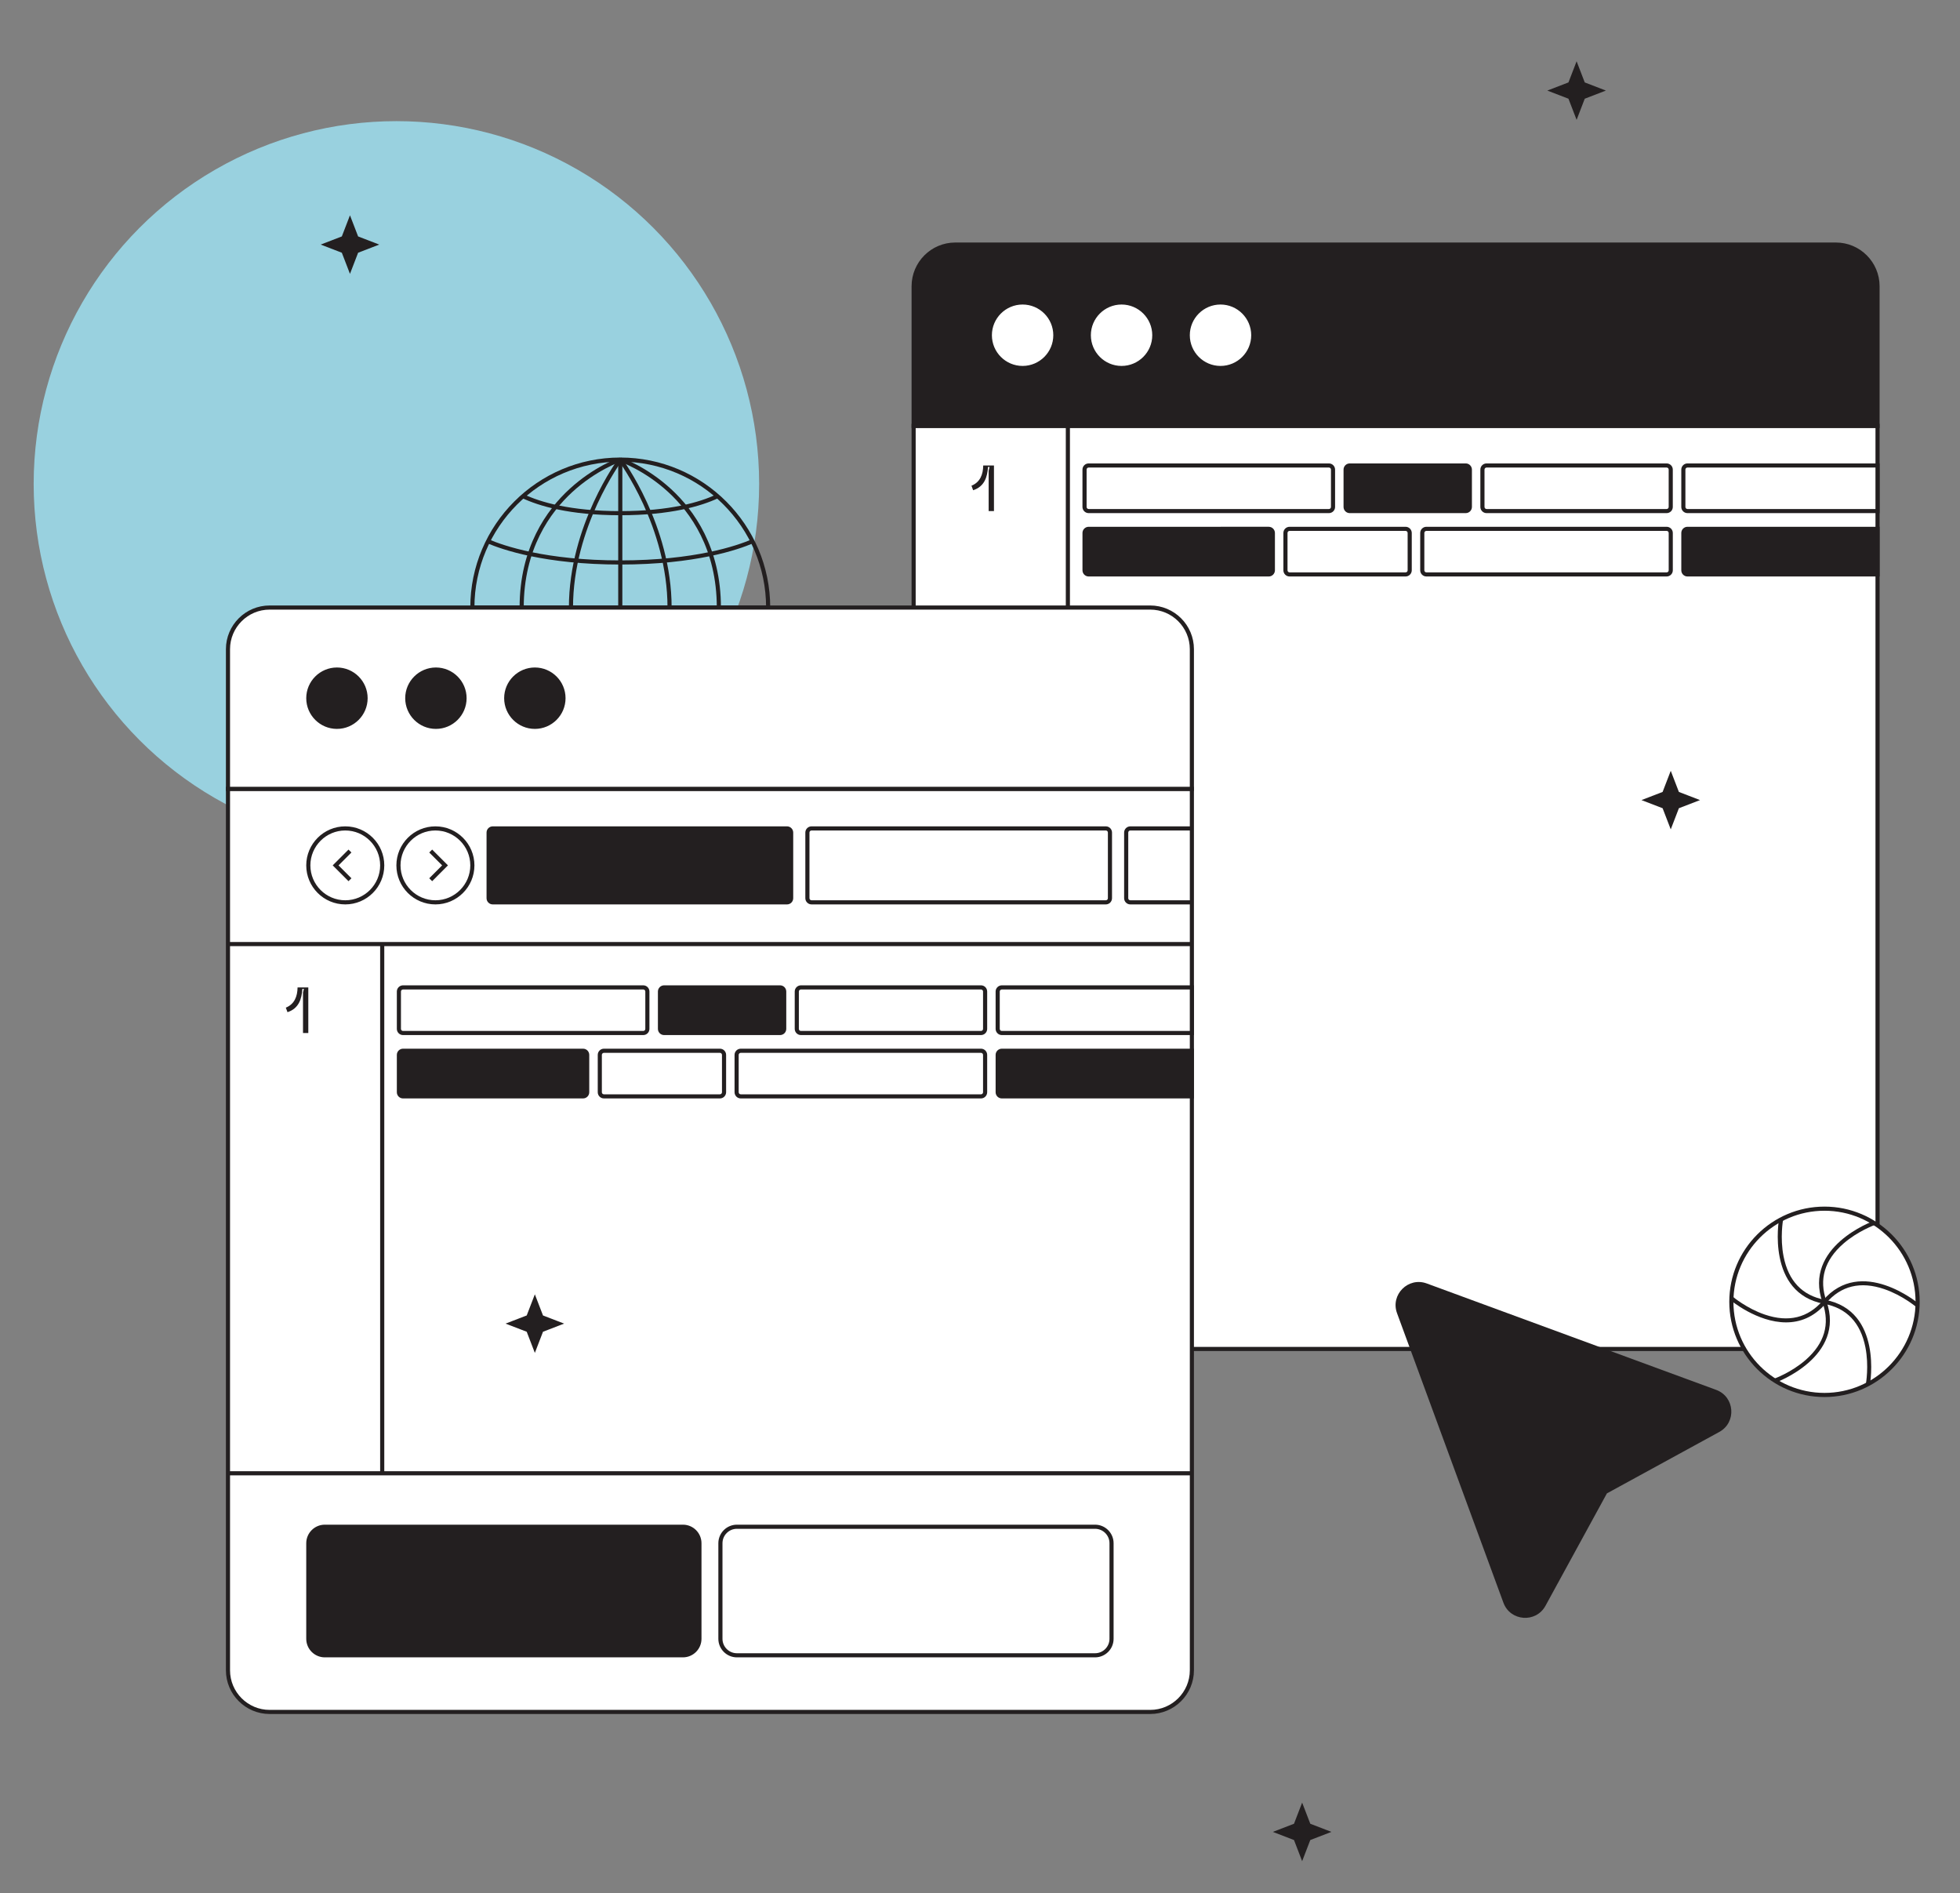
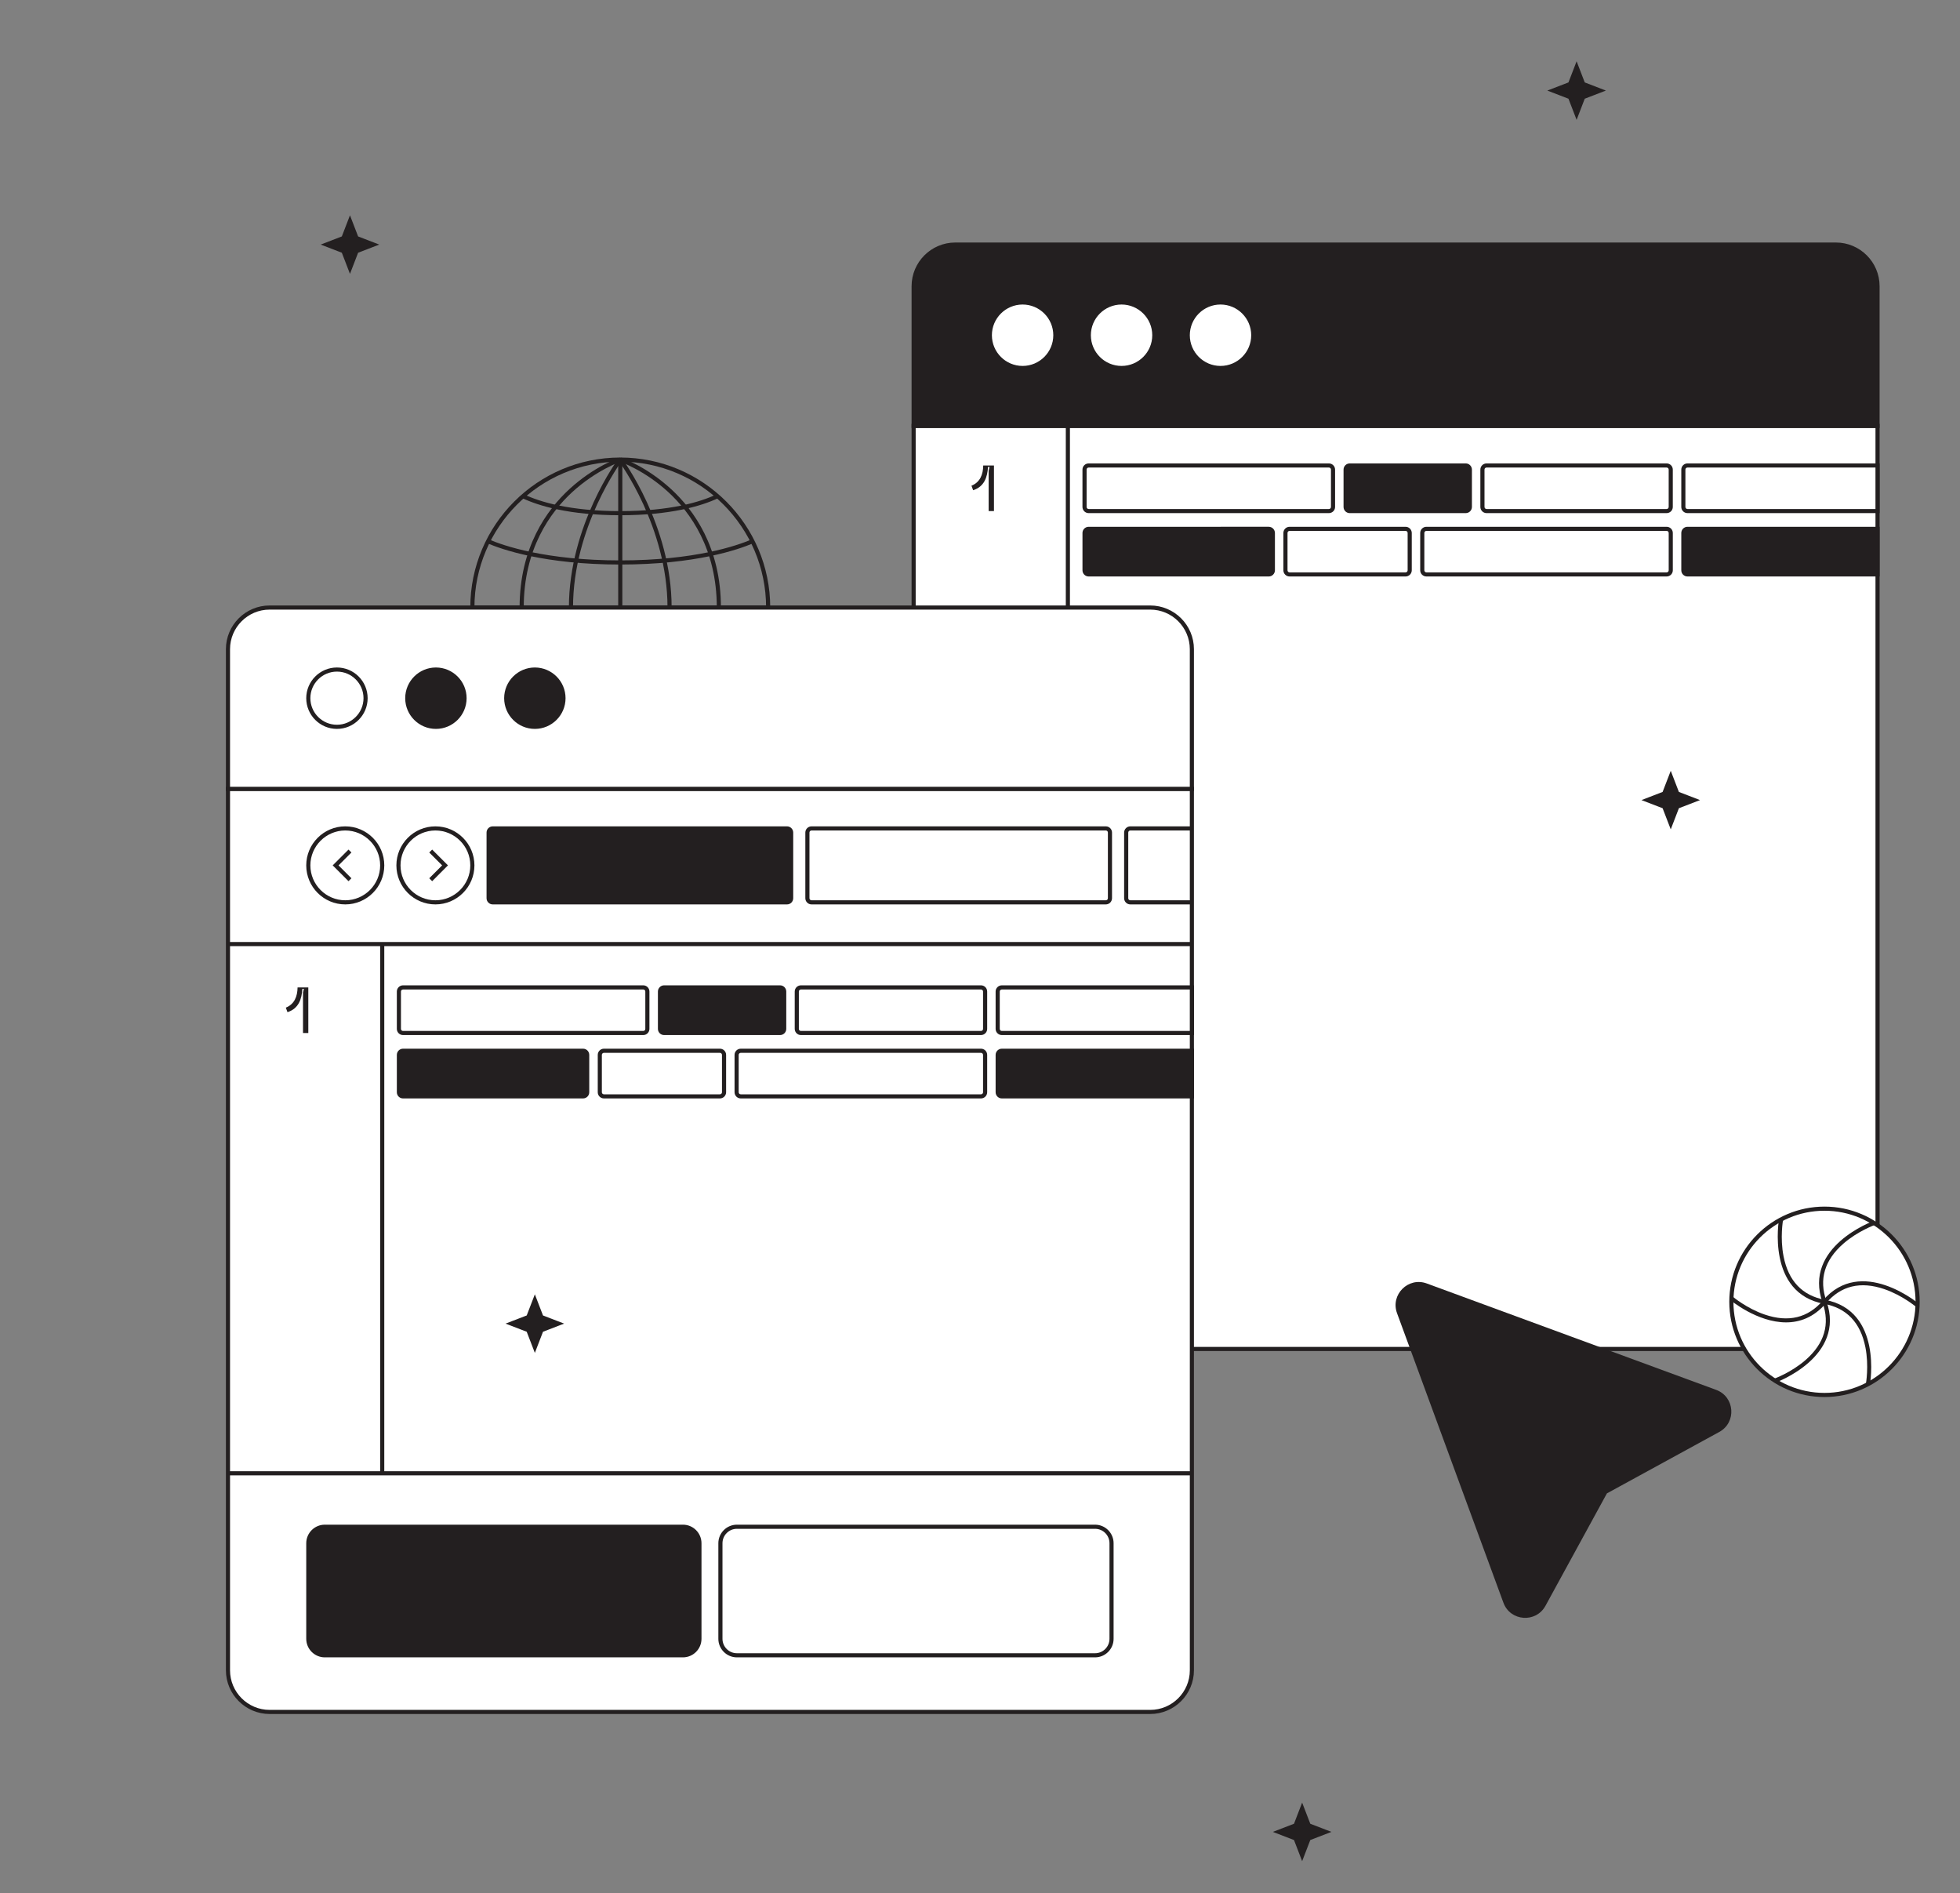
<svg xmlns="http://www.w3.org/2000/svg" version="1.1" id="Calque_1" x="0px" y="0px" viewBox="0 0 1215.64 1173.98" style="enable-background:new 0 0 1215.64 1173.98;" xml:space="preserve">
  <rect x="0" y="0" width="1215.64" height="1173.98" fill="#808080" stroke="none" />
  <style type="text/css">
	.st0{fill:#99D1DF;}
	.st1{fill:#231F20;}
	.st2{fill:#FFFFFF;}
</style>
-   <circle class="st0" cx="245.86" cy="300.1" r="224.98" />
  <path class="st1" d="M292.97,375.44h183.46V378H292.97V375.44z" />
  <path class="st1" d="M383.43,284.99h2.56v183.46h-2.56V284.99z" />
  <path class="st1" d="M385.72,469.22l-2.04-1.54c0.3-0.4,30.32-40.82,30.32-90.96s-30.02-90.56-30.32-90.96l2.04-1.54  c0.31,0.41,30.84,41.48,30.84,92.5S386.03,468.82,385.72,469.22z" />
  <path class="st1" d="M384.7,469.73c-51.29,0-93.01-41.72-93.01-93.01s41.73-93.01,93.01-93.01s93.01,41.73,93.01,93.01  S435.99,469.73,384.7,469.73z M384.7,286.27c-49.88,0-90.45,40.58-90.45,90.45s40.58,90.45,90.45,90.45s90.45-40.58,90.45-90.45  S434.58,286.27,384.7,286.27L384.7,286.27z" />
  <path class="st1" d="M385.11,469.67l-0.81-2.42c0.15-0.05,15.28-5.23,30.2-18.94c13.73-12.62,30.08-35.28,30.08-71.58  s-16.36-58.96-30.08-71.58c-14.92-13.71-30.05-18.89-30.2-18.94l0.81-2.42c0.64,0.21,15.72,5.36,31.04,19.41  c14.14,12.97,30.99,36.25,30.99,73.53s-16.85,60.57-30.99,73.53C400.83,464.3,385.74,469.46,385.11,469.67L385.11,469.67z" />
  <path class="st1" d="M383.68,469.22c-0.31-0.41-30.83-41.48-30.83-92.5s30.53-92.09,30.83-92.5l2.04,1.54  c-0.3,0.4-30.32,40.82-30.32,90.96s30.02,90.56,30.32,90.96L383.68,469.22z" />
  <path class="st1" d="M384.3,469.67c-0.64-0.21-15.72-5.36-31.04-19.41c-14.14-12.97-30.99-36.25-30.99-73.53  s16.85-60.57,30.99-73.53c15.31-14.05,30.4-19.2,31.04-19.41l0.81,2.42c-0.15,0.05-15.28,5.23-30.2,18.94  c-13.73,12.62-30.08,35.28-30.08,71.58s16.36,58.96,30.08,71.58c14.92,13.71,30.05,18.89,30.2,18.94L384.3,469.67z" />
  <path class="st1" d="M466.24,418.98c-9.14-3.92-35.36-13.04-81.54-13.04c-46.17,0-72.4,9.12-81.54,13.04l-1.01-2.35  c9.28-3.98,35.9-13.25,82.54-13.25c46.65,0,73.27,9.27,82.54,13.25L466.24,418.98z M324.88,446.95l-1.09-2.31  c10.33-4.87,29.29-10.67,60.92-10.67c31.44,0,50.36,5.75,60.7,10.57l-1.08,2.32c-10.1-4.71-28.64-10.33-59.61-10.33  C353.55,436.52,334.98,442.19,324.88,446.95L324.88,446.95z M384.7,350.06c-46.65,0-73.26-9.27-82.54-13.25l1.01-2.35  c9.14,3.92,35.36,13.04,81.54,13.04c46.17,0,72.4-9.12,81.54-13.05l1.01,2.35C457.97,340.8,431.35,350.06,384.7,350.06L384.7,350.06  z M384.7,319.49c-31.62,0-50.58-5.8-60.92-10.67l1.09-2.31c10.1,4.76,28.68,10.43,59.83,10.43c30.98,0,49.51-5.62,59.61-10.33  l1.08,2.32C435.07,313.74,416.15,319.49,384.7,319.49L384.7,319.49z" />
  <path class="st2" d="M566.65,264.09h597.83v546.56c0,14.27-11.57,25.83-25.83,25.83H592.49c-14.27,0-25.83-11.57-25.83-25.83V264.09  z" />
  <path class="st1" d="M1138.65,837.76H592.49c-14.95,0-27.11-12.16-27.11-27.11V262.81h600.39v547.84  C1165.77,825.6,1153.6,837.76,1138.65,837.76z M567.93,265.36v545.28c0,13.54,11.02,24.56,24.56,24.56h546.17  c13.54,0,24.56-11.02,24.56-24.56V265.36H567.93z" />
  <path class="st1" d="M592.49,151.66h546.17c14.27,0,25.83,11.57,25.83,25.83v86.59H566.65v-86.59  C566.65,163.23,578.22,151.66,592.49,151.66L592.49,151.66z" />
  <path class="st1" d="M1165.77,265.36H565.38v-87.87c0-14.95,12.16-27.11,27.11-27.11h546.17c14.95,0,27.11,12.16,27.11,27.11  L1165.77,265.36z M567.93,262.81h595.28v-85.31c0-13.54-11.02-24.55-24.56-24.55H592.49c-13.54,0-24.56,11.02-24.56,24.55V262.81z" />
  <circle class="st2" cx="634.24" cy="207.87" r="17.76" />
  <path class="st2" d="M634.24,226.91c-10.5,0-19.04-8.54-19.04-19.04s8.54-19.04,19.04-19.04c10.5,0,19.04,8.54,19.04,19.04  S644.74,226.91,634.24,226.91z M634.24,191.39c-9.09,0-16.48,7.39-16.48,16.48s7.4,16.48,16.48,16.48s16.48-7.39,16.48-16.48  S643.33,191.39,634.24,191.39z" />
  <circle class="st2" cx="695.62" cy="207.87" r="17.76" />
  <path class="st2" d="M695.62,226.91c-10.5,0-19.04-8.54-19.04-19.04s8.54-19.04,19.04-19.04c10.5,0,19.04,8.54,19.04,19.04  S706.11,226.91,695.62,226.91z M695.62,191.39c-9.09,0-16.48,7.39-16.48,16.48s7.4,16.48,16.48,16.48s16.48-7.39,16.48-16.48  S704.7,191.39,695.62,191.39z" />
  <circle class="st2" cx="756.99" cy="207.87" r="17.76" />
  <path class="st2" d="M756.99,226.91c-10.5,0-19.04-8.54-19.04-19.04s8.54-19.04,19.04-19.04c10.5,0,19.04,8.54,19.04,19.04  S767.49,226.91,756.99,226.91z M756.99,191.39c-9.09,0-16.48,7.39-16.48,16.48s7.4,16.48,16.48,16.48s16.48-7.39,16.48-16.48  S766.08,191.39,756.99,191.39z" />
  <path class="st1" d="M661.04,264.08h2.56v572.4h-2.56V264.08z M609.82,288.63h6.66v28.27h-3.29v-25.06l0.56-2.29h-0.96  c-0.4,6.26-2.21,12.15-9.22,14.44l-1.04-2.81C607.9,299.02,609.74,294.21,609.82,288.63L609.82,288.63z" />
  <path class="st2" d="M824.21,288.63h-149c-1.41,0-2.56,1.14-2.56,2.56v0v23.16c0,1.41,1.14,2.56,2.56,2.56l0,0h149  c1.41,0,2.56-1.14,2.56-2.56v0v-23.16C826.77,289.78,825.63,288.63,824.21,288.63C824.22,288.63,824.21,288.63,824.21,288.63  L824.21,288.63z" />
  <path class="st1" d="M824.21,318.18h-149c-2.12,0-3.83-1.72-3.84-3.83v-23.16c0-2.12,1.72-3.83,3.84-3.83h149  c2.12,0,3.83,1.72,3.84,3.83v23.16C828.05,316.46,826.33,318.18,824.21,318.18L824.21,318.18z M675.22,289.91  c-0.71,0-1.28,0.57-1.28,1.28v23.16c0,0.71,0.57,1.28,1.28,1.28h149c0.71,0,1.28-0.57,1.28-1.28v-23.16c0-0.71-0.57-1.28-1.28-1.28  H675.22z M909.08,288.63h-71.94c-1.41,0-2.56,1.14-2.56,2.56v23.16c0,1.41,1.14,2.56,2.56,2.56c0,0,0,0,0,0h71.94  c1.41,0,2.56-1.14,2.56-2.56v0v-23.16C911.64,289.78,910.49,288.63,909.08,288.63C909.08,288.63,909.08,288.63,909.08,288.63z" />
  <path class="st1" d="M909.08,318.18h-71.94c-2.12,0-3.83-1.72-3.84-3.83v-23.16c0-2.12,1.72-3.83,3.84-3.83h71.94  c2.12,0,3.83,1.72,3.84,3.83v23.16C912.91,316.46,911.2,318.18,909.08,318.18z M837.14,289.91c-0.71,0-1.28,0.57-1.28,1.28v23.16  c0,0.71,0.57,1.28,1.28,1.28h71.94c0.71,0,1.28-0.57,1.28-1.28v-23.16c0-0.71-0.57-1.28-1.28-1.28H837.14z" />
  <path class="st2" d="M1033.69,288.63H922c-1.41,0-2.56,1.14-2.56,2.56v23.16c0,1.41,1.14,2.56,2.56,2.56c0,0,0,0,0,0h111.68  c1.41,0,2.56-1.14,2.56-2.56v-23.16C1036.24,289.78,1035.1,288.63,1033.69,288.63C1033.69,288.63,1033.69,288.63,1033.69,288.63z" />
  <path class="st1" d="M1033.69,318.18H922c-2.12,0-3.83-1.72-3.84-3.83v-23.16c0-2.12,1.72-3.83,3.84-3.83h111.68  c2.12,0,3.83,1.72,3.83,3.83v23.16C1037.52,316.46,1035.8,318.18,1033.69,318.18L1033.69,318.18z M922,289.91  c-0.71,0-1.28,0.57-1.28,1.28v23.16c0,0.71,0.57,1.28,1.28,1.28h111.68c0.71,0,1.28-0.57,1.28-1.28v-23.16  c0-0.71-0.57-1.28-1.28-1.28H922z" />
  <path class="st2" d="M1164.49,288.63h-117.88c-1.41,0-2.56,1.14-2.56,2.56v23.16c0,1.41,1.14,2.56,2.56,2.56c0,0,0,0,0,0h117.88  V288.63z" />
  <path class="st1" d="M1165.77,318.18h-119.16c-2.12,0-3.83-1.72-3.83-3.83v-23.16c0-2.12,1.72-3.83,3.83-3.83h119.16V318.18z   M1046.61,289.91c-0.71,0-1.28,0.57-1.28,1.28v23.16c0,0.71,0.57,1.28,1.28,1.28h116.6v-25.71L1046.61,289.91z" />
  <path class="st2" d="M1033.69,327.92h-149c-1.41,0-2.56,1.14-2.56,2.56v23.16c0,1.41,1.14,2.56,2.56,2.56c0,0,0,0,0,0h149  c1.41,0,2.56-1.14,2.56-2.56v-23.16C1036.24,329.07,1035.1,327.92,1033.69,327.92z" />
  <path class="st1" d="M1033.69,357.47h-149c-2.12,0-3.83-1.72-3.84-3.83v-23.16c0-2.12,1.72-3.83,3.84-3.83h149  c2.12,0,3.83,1.72,3.83,3.83v23.16C1037.52,355.75,1035.8,357.47,1033.69,357.47z M884.69,329.2c-0.71,0-1.28,0.57-1.28,1.28v23.16  c0,0.71,0.57,1.28,1.28,1.28h149c0.71,0,1.28-0.57,1.28-1.28v-23.16c0-0.71-0.57-1.28-1.28-1.28H884.69z" />
-   <path class="st2" d="M871.77,327.92h-71.94c-1.41,0-2.56,1.14-2.56,2.56v0v23.16c0,1.41,1.14,2.56,2.56,2.56l0,0h71.94  c1.41,0,2.56-1.14,2.56-2.56v0v-23.16C874.32,329.07,873.18,327.92,871.77,327.92z" />
  <path class="st1" d="M871.77,357.47h-71.94c-2.12,0-3.83-1.72-3.84-3.83v-23.16c0-2.12,1.72-3.83,3.84-3.83h71.94  c2.12,0,3.83,1.72,3.84,3.83v23.16C875.6,355.75,873.88,357.47,871.77,357.47z M799.83,329.2c-0.71,0-1.28,0.57-1.28,1.28v23.16  c0,0.71,0.57,1.28,1.28,1.28h71.94c0.71,0,1.28-0.57,1.28-1.28v-23.16c0-0.71-0.57-1.28-1.28-1.28H799.83z M786.9,327.92H675.22  c-1.41,0-2.56,1.14-2.56,2.56v0v23.16c0,1.41,1.14,2.56,2.56,2.56l0,0H786.9c1.41,0,2.56-1.14,2.56-2.56v-23.16  C789.46,329.07,788.31,327.92,786.9,327.92L786.9,327.92z" />
  <path class="st1" d="M786.9,357.47H675.22c-2.12,0-3.83-1.72-3.84-3.83v-23.16c0-2.12,1.72-3.83,3.84-3.83H786.9  c2.12,0,3.83,1.72,3.84,3.83v23.16C790.73,355.75,789.02,357.47,786.9,357.47z M675.22,329.2c-0.71,0-1.28,0.57-1.28,1.28v23.16  c0,0.71,0.57,1.28,1.28,1.28H786.9c0.71,0,1.28-0.57,1.28-1.28v-23.16c0-0.71-0.57-1.28-1.28-1.28H675.22z M1164.49,327.92h-117.88  c-1.41,0-2.56,1.14-2.56,2.56v23.16c0,1.41,1.14,2.56,2.56,2.56c0,0,0,0,0,0h117.88V327.92z" />
  <path class="st1" d="M1165.77,357.47h-119.16c-2.12,0-3.83-1.72-3.83-3.83v-23.16c0-2.12,1.72-3.83,3.83-3.83h119.16V357.47z   M1046.61,329.2c-0.71,0-1.28,0.57-1.28,1.28v23.16c0,0.71,0.57,1.28,1.28,1.28h116.6V329.2L1046.61,329.2z" />
  <path class="st2" d="M141.4,489.15h597.83v546.56c0,14.27-11.57,25.83-25.83,25.83H167.23c-14.27,0-25.83-11.57-25.83-25.83V489.15z  " />
  <path class="st1" d="M713.4,1062.82H167.23c-14.95,0-27.11-12.16-27.11-27.11V487.87h600.39v547.84  C740.51,1050.66,728.35,1062.82,713.4,1062.82z M142.67,490.43v545.29c0,13.54,11.02,24.56,24.56,24.56H713.4  c13.54,0,24.56-11.02,24.56-24.56V490.43H142.67z" />
  <path class="st2" d="M167.23,376.72H713.4c14.27,0,25.83,11.57,25.83,25.83v86.59H141.4v-86.59  C141.4,388.29,152.96,376.72,167.23,376.72z" />
  <path class="st1" d="M740.51,490.43H140.12v-87.87c0-14.95,12.16-27.11,27.11-27.11H713.4c14.95,0,27.11,12.16,27.11,27.11V490.43z   M142.67,487.87h595.28v-85.31c0-13.54-11.02-24.55-24.56-24.55H167.23c-13.54,0-24.56,11.02-24.56,24.55L142.67,487.87z" />
-   <circle class="st1" cx="208.98" cy="432.94" r="17.76" />
  <path class="st1" d="M208.98,451.98c-10.5,0-19.04-8.54-19.04-19.04s8.54-19.04,19.04-19.04s19.04,8.54,19.04,19.04  S219.48,451.98,208.98,451.98z M208.98,416.45c-9.09,0-16.48,7.39-16.48,16.48s7.39,16.48,16.48,16.48s16.48-7.39,16.48-16.48  S218.07,416.45,208.98,416.45z" />
  <circle class="st1" cx="270.36" cy="432.94" r="17.76" />
  <path class="st1" d="M270.36,451.98c-10.5,0-19.04-8.54-19.04-19.04s8.54-19.04,19.04-19.04c10.5,0,19.04,8.54,19.04,19.04  S280.86,451.98,270.36,451.98z M270.36,416.45c-9.09,0-16.48,7.39-16.48,16.48s7.39,16.48,16.48,16.48s16.48-7.39,16.48-16.48  S279.45,416.45,270.36,416.45z" />
  <circle class="st1" cx="331.73" cy="432.94" r="17.76" />
  <path class="st1" d="M331.73,451.98c-10.5,0-19.04-8.54-19.04-19.04s8.54-19.04,19.04-19.04c10.5,0,19.04,8.54,19.04,19.04  S342.23,451.98,331.73,451.98z M331.73,416.45c-9.09,0-16.48,7.39-16.48,16.48s7.39,16.48,16.48,16.48s16.48-7.39,16.48-16.48  S340.82,416.45,331.73,416.45z M141.4,584.13h597.83v2.56H141.4V584.13z M141.4,912.28h597.83v2.56H141.4V912.28z" />
  <path class="st1" d="M235.78,585.41h2.56v328.14h-2.56V585.41z" />
  <path class="st2" d="M214.14,559.53c-12.66,0-22.92-10.26-22.92-22.92s10.26-22.92,22.92-22.92c12.66,0,22.92,10.26,22.92,22.92  S226.8,559.53,214.14,559.53z" />
  <path class="st1" d="M214.14,560.81c-13.34,0-24.2-10.85-24.2-24.2c0-13.34,10.86-24.2,24.2-24.2s24.2,10.85,24.2,24.2  C238.34,549.96,227.48,560.81,214.14,560.81z M214.14,514.97c-11.93,0-21.64,9.71-21.64,21.64s9.71,21.64,21.64,21.64  c11.93,0,21.64-9.71,21.64-21.64S226.07,514.97,214.14,514.97z M488.14,559.53H305.6c-1.41,0-2.56-1.14-2.56-2.56c0,0,0,0,0,0  v-40.72c0-1.41,1.14-2.56,2.56-2.56h182.53c1.41,0,2.56,1.14,2.56,2.56c0,0,0,0,0,0v40.72  C490.69,558.39,489.55,559.53,488.14,559.53C488.14,559.53,488.14,559.53,488.14,559.53z" />
  <path class="st1" d="M488.14,560.81H305.6c-2.12,0-3.83-1.72-3.83-3.84v-40.72c0-2.12,1.72-3.83,3.83-3.84h182.53  c2.12,0,3.83,1.72,3.84,3.84v40.72C491.97,559.09,490.26,560.81,488.14,560.81z M305.6,514.97c-0.71,0-1.28,0.57-1.28,1.28v40.72  c0,0.71,0.57,1.28,1.28,1.28h182.53c0.71,0,1.28-0.57,1.28-1.28v-40.72c0-0.71-0.57-1.28-1.28-1.28H305.6z" />
  <path class="st2" d="M685.86,559.53H503.33c-1.41,0-2.56-1.14-2.56-2.56l0,0v-40.72c0-1.41,1.14-2.56,2.56-2.56l0,0h182.53  c1.41,0,2.56,1.14,2.56,2.56c0,0,0,0,0,0v40.72C688.42,558.39,687.28,559.53,685.86,559.53  C685.86,559.53,685.86,559.53,685.86,559.53z" />
  <path class="st1" d="M685.86,560.81H503.33c-2.12,0-3.83-1.72-3.84-3.84v-40.72c0-2.12,1.72-3.83,3.84-3.84h182.53  c2.12,0,3.83,1.72,3.84,3.84v40.72C689.69,559.09,687.98,560.81,685.86,560.81z M503.33,514.97c-0.71,0-1.28,0.57-1.28,1.28v40.72  c0,0.71,0.57,1.28,1.28,1.28h182.53c0.71,0,1.28-0.57,1.28-1.28v-40.72c0-0.71-0.57-1.28-1.28-1.28H503.33z M739.23,560.81h-38.18  c-2.12,0-3.83-1.72-3.84-3.84v-40.72c0-2.12,1.72-3.83,3.84-3.84h38.18v2.56h-38.18c-0.71,0-1.28,0.57-1.28,1.28v40.72  c0,0.71,0.57,1.28,1.28,1.28h38.18V560.81z M216.15,546.41l-9.8-9.8l9.8-9.8l1.81,1.81l-7.99,7.99l7.99,7.99L216.15,546.41z" />
  <path class="st2" d="M270.05,513.69c12.66,0,22.92,10.26,22.92,22.92s-10.26,22.92-22.92,22.92c-12.66,0-22.92-10.26-22.92-22.92  S257.39,513.69,270.05,513.69z" />
  <path class="st1" d="M270.05,560.81c-13.34,0-24.2-10.85-24.2-24.2c0-13.34,10.85-24.2,24.2-24.2s24.2,10.85,24.2,24.2  C294.25,549.96,283.4,560.81,270.05,560.81z M270.05,514.97c-11.93,0-21.64,9.71-21.64,21.64s9.71,21.64,21.64,21.64  s21.64-9.71,21.64-21.64S281.99,514.97,270.05,514.97z" />
  <path class="st1" d="M268.04,546.41l-1.81-1.81l7.99-7.99l-7.99-7.99l1.81-1.81l9.8,9.8L268.04,546.41z M423.57,1026.43H201.44  c-5.65,0-10.23-4.58-10.23-10.23v-59.26c0-5.65,4.58-10.23,10.23-10.23h222.13c5.65,0,10.23,4.58,10.23,10.23v59.26  C433.8,1021.85,429.22,1026.43,423.57,1026.43z" />
  <path class="st1" d="M423.58,1027.7H201.45c-6.34,0-11.51-5.16-11.51-11.5v-59.26c0-6.34,5.16-11.51,11.51-11.51h222.13  c6.34,0,11.5,5.16,11.5,11.51v59.26C435.08,1022.54,429.92,1027.7,423.58,1027.7z M201.45,947.99c-4.93,0-8.95,4.01-8.95,8.95v59.26  c0,4.93,4.01,8.95,8.95,8.95h222.13c4.93,0,8.95-4.01,8.95-8.95v-59.26c0-4.94-4.01-8.95-8.95-8.95H201.45z" />
  <path class="st2" d="M679.18,1026.43H457.05c-5.65,0-10.23-4.58-10.23-10.23v-59.26c0-5.65,4.58-10.23,10.23-10.23h222.13  c5.65,0,10.23,4.58,10.23,10.23v59.26C689.41,1021.85,684.83,1026.43,679.18,1026.43z" />
  <path class="st1" d="M679.18,1027.7H457.05c-6.34,0-11.51-5.16-11.51-11.5v-59.26c0-6.34,5.16-11.51,11.51-11.51h222.13  c6.34,0,11.5,5.16,11.5,11.51v59.26C690.69,1022.54,685.53,1027.7,679.18,1027.7z M457.05,947.99c-4.93,0-8.95,4.01-8.95,8.95v59.26  c0,4.93,4.01,8.95,8.95,8.95h222.13c4.93,0,8.95-4.01,8.95-8.95v-59.26c0-4.94-4.01-8.95-8.95-8.95H457.05z M184.56,612.28h6.66  v28.27h-3.29v-25.06l0.56-2.29h-0.96c-0.4,6.26-2.2,12.15-9.22,14.44l-1.04-2.81C182.64,622.67,184.48,617.86,184.56,612.28  L184.56,612.28z" />
  <path class="st2" d="M398.96,612.28h-149c-1.41,0-2.56,1.14-2.56,2.56c0,0,0,0,0,0V638c0,1.41,1.14,2.56,2.56,2.56h0h149  c1.41,0,2.56-1.14,2.56-2.56l0,0v-23.16C401.51,613.43,400.37,612.28,398.96,612.28C398.96,612.28,398.96,612.28,398.96,612.28z" />
  <path class="st1" d="M398.96,641.83h-149c-2.12,0-3.83-1.72-3.83-3.84v-23.16c0-2.12,1.72-3.83,3.83-3.84h149  c2.12,0,3.83,1.72,3.83,3.84V638C402.79,640.11,401.07,641.83,398.96,641.83L398.96,641.83z M249.96,613.56  c-0.71,0-1.28,0.57-1.28,1.28v23.16c0,0.71,0.57,1.28,1.28,1.28h149c0.71,0,1.28-0.57,1.28-1.28v-23.16c0-0.71-0.57-1.28-1.28-1.28  H249.96z M483.82,612.28h-71.94c-1.41,0-2.56,1.14-2.56,2.56c0,0,0,0,0,0V638c0,1.41,1.14,2.56,2.56,2.56h0h71.94  c1.41,0,2.56-1.14,2.56-2.56v0v-23.16C486.38,613.43,485.23,612.28,483.82,612.28C483.82,612.28,483.82,612.28,483.82,612.28z" />
  <path class="st1" d="M483.82,641.83h-71.94c-2.12,0-3.83-1.72-3.83-3.84v-23.16c0-2.12,1.72-3.83,3.83-3.84h71.94  c2.12,0,3.83,1.72,3.84,3.84V638C487.65,640.11,485.94,641.83,483.82,641.83z M411.88,613.56c-0.71,0-1.28,0.57-1.28,1.28v23.16  c0,0.71,0.57,1.28,1.28,1.28h71.94c0.71,0,1.28-0.57,1.28-1.28v-23.16c0-0.71-0.57-1.28-1.28-1.28H411.88z" />
  <path class="st2" d="M608.43,612.28H496.75c-1.41,0-2.56,1.14-2.56,2.56l0,0V638c0,1.41,1.14,2.56,2.56,2.56c0,0,0,0,0,0h111.68  c1.41,0,2.56-1.14,2.56-2.56v0v-23.16C610.99,613.43,609.84,612.28,608.43,612.28z" />
  <path class="st1" d="M608.43,641.83H496.75c-2.12,0-3.83-1.72-3.84-3.84v-23.16c0-2.12,1.72-3.83,3.84-3.84h111.68  c2.12,0,3.83,1.72,3.84,3.84V638C612.26,640.11,610.55,641.83,608.43,641.83L608.43,641.83z M496.75,613.56  c-0.71,0-1.28,0.57-1.28,1.28v23.16c0,0.71,0.57,1.28,1.28,1.28h111.68c0.71,0,1.28-0.57,1.28-1.28v-23.16  c0-0.71-0.57-1.28-1.28-1.28H496.75z" />
  <path class="st2" d="M739.23,612.28H621.35c-1.41,0-2.56,1.14-2.56,2.56l0,0V638c0,1.41,1.14,2.56,2.56,2.56c0,0,0,0,0,0h117.88  V612.28z" />
  <path class="st1" d="M740.51,641.83H621.35c-2.12,0-3.83-1.72-3.84-3.84v-23.16c0-2.12,1.72-3.83,3.84-3.84h119.16V641.83z   M621.35,613.56c-0.71,0-1.28,0.57-1.28,1.28v23.16c0,0.71,0.57,1.28,1.28,1.28h116.6v-25.71L621.35,613.56L621.35,613.56z" />
  <path class="st2" d="M608.43,651.57h-149c-1.41,0-2.56,1.14-2.56,2.56c0,0,0,0,0,0v23.16c0,1.41,1.14,2.56,2.56,2.56h0h149  c1.41,0,2.56-1.14,2.56-2.56v0v-23.16C610.98,652.72,609.84,651.57,608.43,651.57L608.43,651.57z" />
  <path class="st1" d="M608.43,681.12h-149c-2.12,0-3.83-1.72-3.84-3.84v-23.16c0-2.12,1.72-3.83,3.84-3.84h149  c2.12,0,3.83,1.72,3.84,3.84v23.16C612.26,679.4,610.55,681.12,608.43,681.12L608.43,681.12z M459.43,652.85  c-0.71,0-1.28,0.57-1.28,1.28v23.16c0,0.71,0.57,1.28,1.28,1.28h149c0.71,0,1.28-0.57,1.28-1.28v-23.16c0-0.71-0.57-1.28-1.28-1.28  H459.43z" />
  <path class="st2" d="M446.51,651.57h-71.94c-1.41,0-2.56,1.14-2.56,2.56c0,0,0,0,0,0v23.16c0,1.41,1.14,2.56,2.56,2.56h0h71.94  c1.41,0,2.56-1.14,2.56-2.56v-23.16C449.07,652.72,447.92,651.57,446.51,651.57z" />
  <path class="st1" d="M446.51,681.12h-71.94c-2.12,0-3.83-1.72-3.83-3.84v-23.16c0-2.12,1.72-3.83,3.83-3.84h71.94  c2.12,0,3.83,1.72,3.84,3.84v23.16C450.34,679.4,448.62,681.12,446.51,681.12z M374.57,652.85c-0.71,0-1.28,0.57-1.28,1.28v23.16  c0,0.71,0.57,1.28,1.28,1.28h71.94c0.71,0,1.28-0.57,1.28-1.28v-23.16c0-0.71-0.57-1.28-1.28-1.28H374.57z M361.64,651.57H249.96  c-1.41,0-2.56,1.14-2.56,2.56c0,0,0,0,0,0v23.16c0,1.41,1.14,2.56,2.56,2.56h0h111.68c1.41,0,2.56-1.14,2.56-2.56l0,0v-23.16  C364.2,652.72,363.06,651.57,361.64,651.57C361.64,651.57,361.64,651.57,361.64,651.57z" />
  <path class="st1" d="M361.64,681.12H249.96c-2.12,0-3.83-1.72-3.83-3.84v-23.16c0-2.12,1.72-3.83,3.83-3.84h111.68  c2.12,0,3.83,1.72,3.83,3.84v23.16C365.48,679.4,363.76,681.12,361.64,681.12z M249.96,652.85c-0.71,0-1.28,0.57-1.28,1.28v23.16  c0,0.71,0.57,1.28,1.28,1.28h111.68c0.71,0,1.28-0.57,1.28-1.28v-23.16c0-0.71-0.57-1.28-1.28-1.28H249.96z M739.23,651.57H621.35  c-1.41,0-2.56,1.14-2.56,2.56l0,0v23.16c0,1.41,1.14,2.56,2.56,2.56c0,0,0,0,0,0h117.88V651.57z" />
  <path class="st1" d="M740.51,681.12H621.35c-2.12,0-3.83-1.72-3.84-3.84v-23.16c0-2.12,1.72-3.83,3.84-3.84h119.16V681.12z   M621.35,652.85c-0.71,0-1.28,0.57-1.28,1.28v23.16c0,0.71,0.57,1.28,1.28,1.28h116.6v-25.71L621.35,652.85L621.35,652.85z   M866.48,814.3c-4.23-11.49,6.95-22.67,18.44-18.44l90.01,33.09l89.48,32.89c11.58,4.26,12.76,20.17,1.93,26.09l-69.7,38.1  l-38.1,69.7c-5.92,10.83-21.84,9.65-26.09-1.93l-32.89-89.48L866.48,814.3z" />
  <circle class="st2" cx="1131.59" cy="807.24" r="57.76" />
  <g>
    <path class="st1" d="M1131.59,866.28c-32.56,0-59.04-26.48-59.04-59.04c0-32.55,26.48-59.04,59.04-59.04   c32.55,0,59.04,26.48,59.04,59.04C1190.63,839.8,1164.14,866.28,1131.59,866.28L1131.59,866.28z M1131.59,750.76   c-31.15,0-56.48,25.34-56.48,56.48c0,31.15,25.34,56.48,56.48,56.48s56.48-25.34,56.48-56.48   C1188.07,776.1,1162.73,750.76,1131.59,750.76z" />
    <path class="st1" d="M1159.78,858.58l-2.51-0.46c0.02-0.11,1.99-11.11-0.3-22.7c-3.01-15.27-11.62-24.33-25.61-26.92l0.47-2.51   C1167.81,812.66,1159.86,858.13,1159.78,858.58L1159.78,858.58z" />
    <path class="st1" d="M1188.49,810.45c-0.08-0.07-8.62-7.27-19.81-11.09c-14.73-5.03-26.88-2.1-36.12,8.72l-1.94-1.66   c23.77-27.83,59.18,1.79,59.53,2.09L1188.49,810.45z" />
    <path class="st1" d="M1130.38,807.67c-12.22-34.5,31.13-50.35,31.57-50.51l0.86,2.41c-0.1,0.04-10.61,3.83-19.51,11.6   c-11.72,10.24-15.26,22.23-10.51,35.64L1130.38,807.67z" />
    <path class="st1" d="M1131.36,808.5c-35.99-6.67-28.04-52.14-27.96-52.6l2.51,0.46c-0.02,0.11-1.99,11.11,0.3,22.7   c3.01,15.27,11.62,24.33,25.61,26.92L1131.36,808.5z" />
    <path class="st1" d="M1107.76,819.99c-18,0-34.49-13.79-34.73-14l1.66-1.95c0.08,0.07,8.62,7.27,19.81,11.09   c14.73,5.03,26.88,2.1,36.12-8.72l1.94,1.66C1124.97,816.95,1116.2,819.99,1107.76,819.99L1107.76,819.99z" />
    <path class="st1" d="M1101.22,857.33l-0.86-2.41c0.1-0.04,10.61-3.83,19.51-11.6c11.72-10.24,15.26-22.23,10.51-35.64l2.41-0.85   C1145.01,841.32,1101.66,857.17,1101.22,857.33L1101.22,857.33z M807.62,1117.77l5.05,13.11l13.11,5.05l-13.11,5.05l-5.05,13.11   l-5.05-13.11l-13.11-5.05l13.11-5.05L807.62,1117.77z M217.06,133.5l5.05,13.11l13.11,5.05l-13.11,5.05l-5.05,13.11l-5.05-13.11   l-13.11-5.05l13.11-5.05L217.06,133.5z M977.85,38l5.05,13.11l13.11,5.05l-13.11,5.05l-5.05,13.11l-5.05-13.11l-13.11-5.05   l13.11-5.05L977.85,38z M1036.24,477.96l5.05,13.11l13.11,5.05l-13.11,5.05l-5.05,13.11l-5.05-13.11l-13.11-5.05l13.11-5.05   L1036.24,477.96z M331.73,802.59l5.05,13.11l13.11,5.05l-13.11,5.05l-5.05,13.11l-5.05-13.11l-13.11-5.05l13.11-5.05L331.73,802.59   z" />
  </g>
</svg>